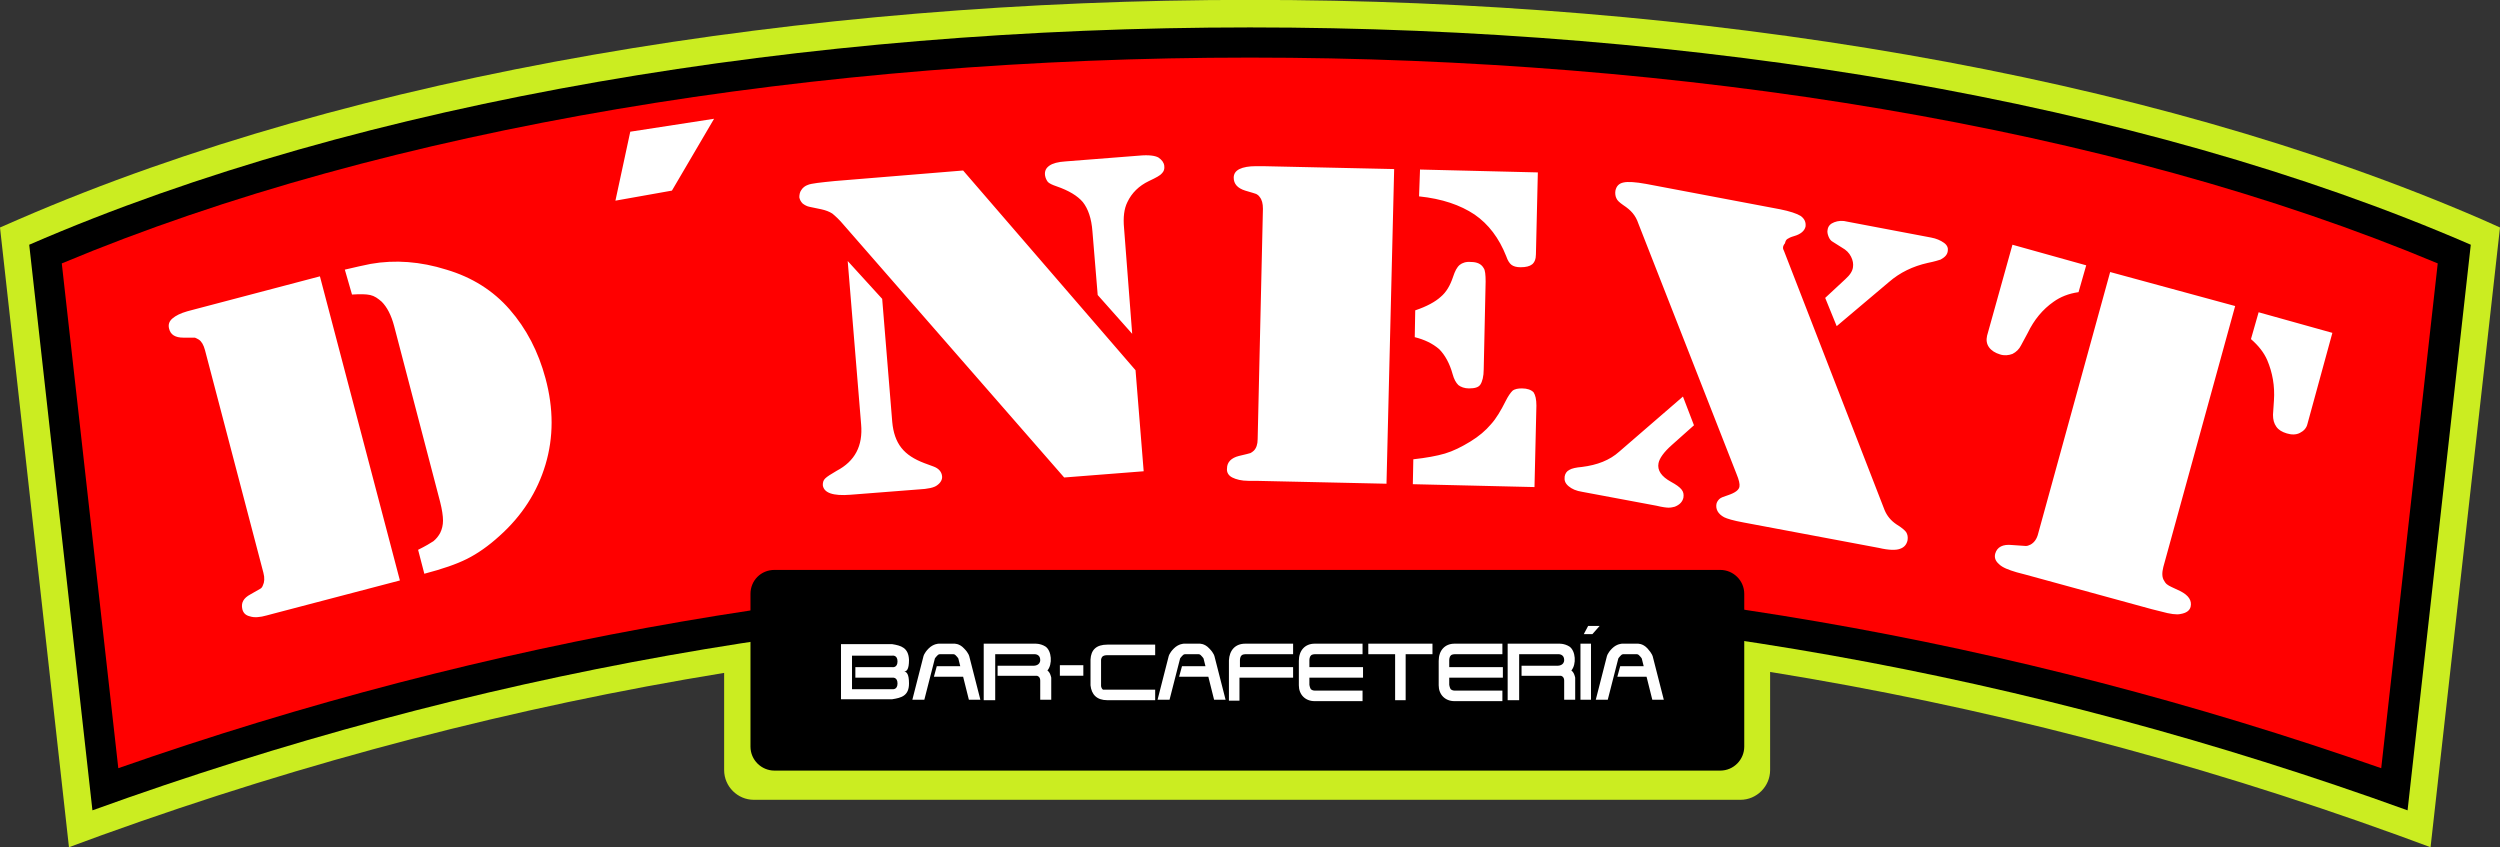
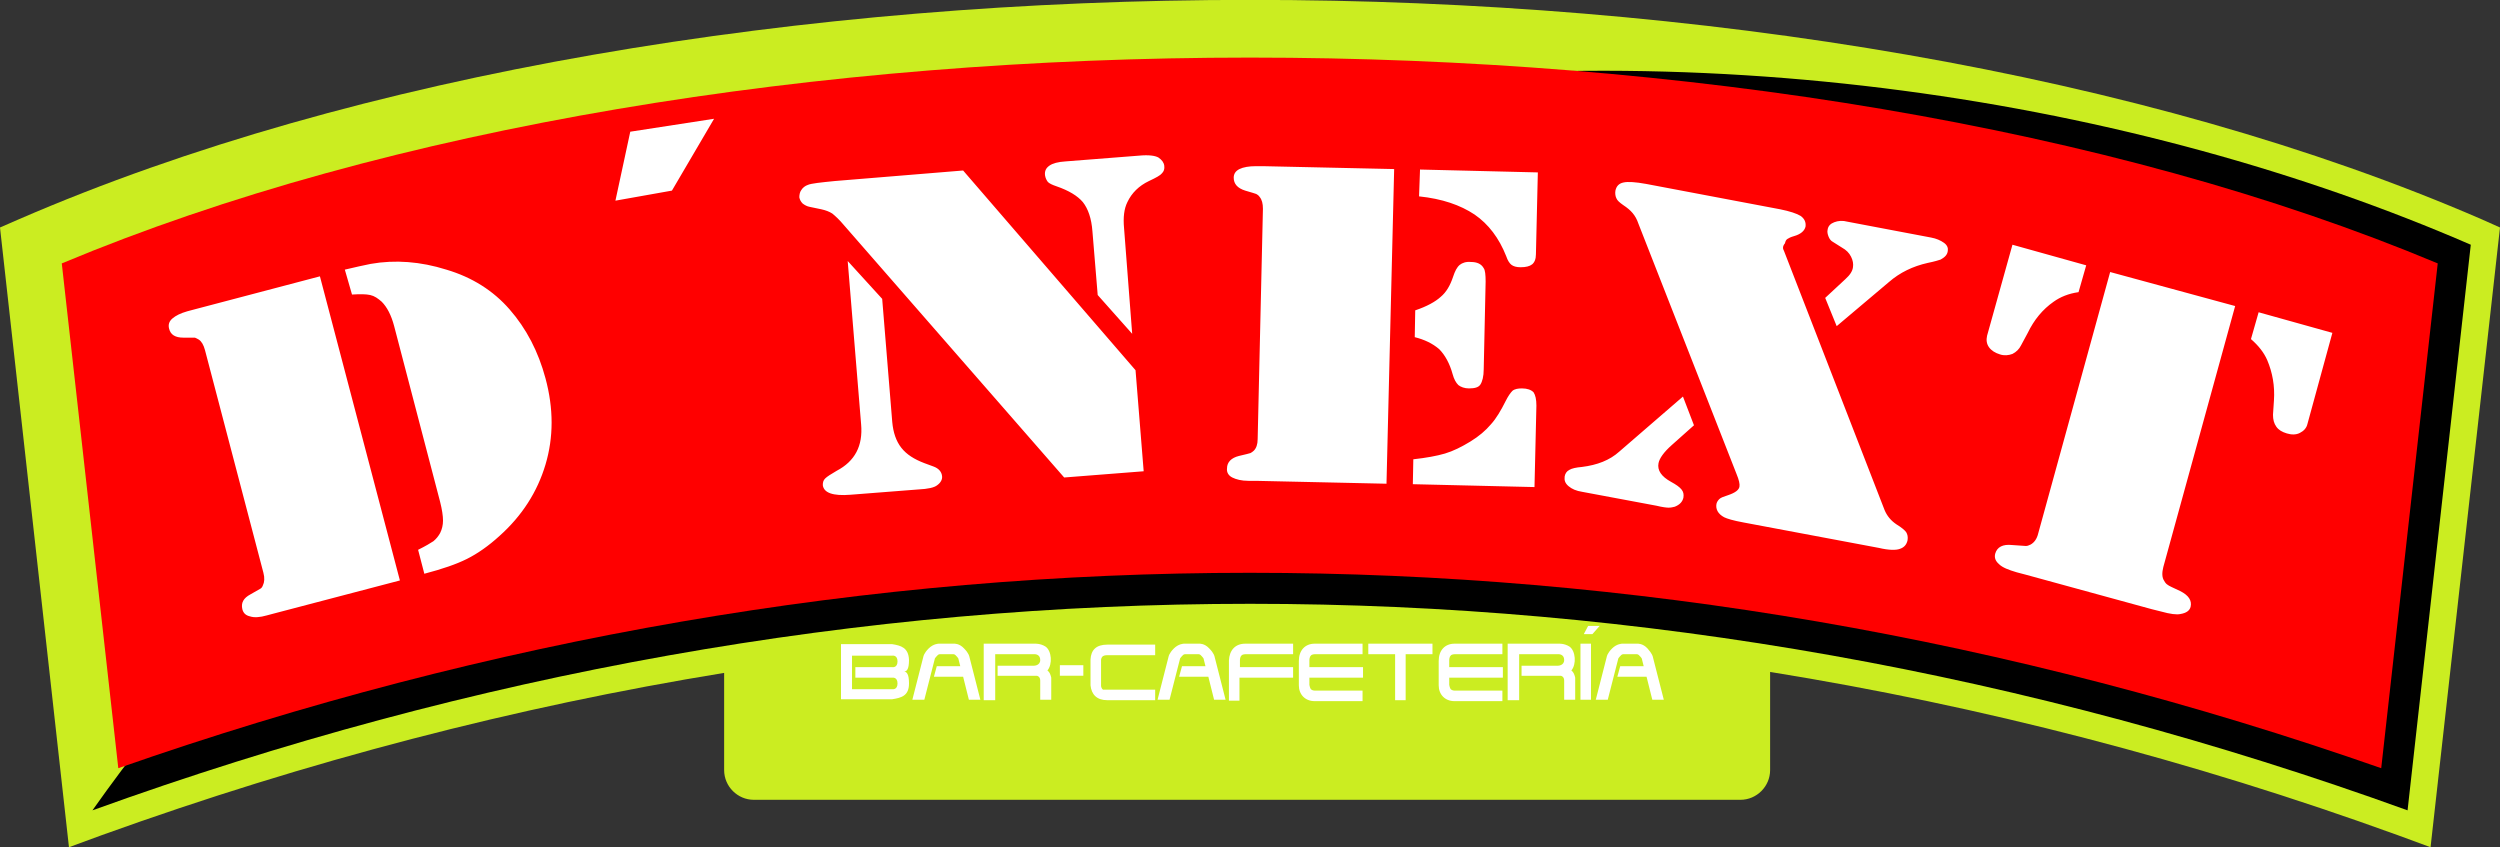
<svg xmlns="http://www.w3.org/2000/svg" version="1.1" id="Слой_1" x="0px" y="0px" viewBox="0 0 522 176.9" style="enable-background:new 0 0 522 176.9;" xml:space="preserve">
  <rect x="0" y="0" width="522" height="176.9" fill="#333333" stroke="none" />
  <style type="text/css">
	.st0{fill-rule:evenodd;clip-rule:evenodd;}
	.st1{fill-rule:evenodd;clip-rule:evenodd;fill:#FF0000;}
	.st2{fill-rule:evenodd;clip-rule:evenodd;fill:#CBED21;}
	.st3{fill-rule:evenodd;clip-rule:evenodd;fill:#FFFFFF;}
</style>
  <g>
    <path class="st2" d="M522,47.5l-14.5,129.4l-6.8-2.5c-43.3-15.7-87.1-27-131.1-34.1c0,6.8,0,13.6,0,20.5c0,3.4-2.8,6.2-6.2,6.2   H157.4c-3.4,0-6.2-2.8-6.2-6.2c0-6.8,0-13.5,0-20.3c-43.6,7.1-87,18.4-130,33.9l-6.8,2.5L0,47.5l3.9-1.7   c140.9-61.1,373.4-61.1,514.3,0L522,47.5z" />
-     <path class="st0" d="M515.9,51.1l-13.2,118.1c-159-57.5-324.3-57.5-483.4,0L6.1,51.1C145.5-9.4,376.5-9.4,515.9,51.1" />
+     <path class="st0" d="M515.9,51.1l-13.2,118.1c-159-57.5-324.3-57.5-483.4,0C145.5-9.4,376.5-9.4,515.9,51.1" />
    <path class="st1" d="M509,55C372.2-2.3,149.8-2.3,12.9,55l11.8,105.4c155.5-54.4,317-54.4,472.5,0L509,55z" />
-     <path class="st0" d="M161.7,119h197.5c2.7,0,5,2.2,5,5v31.9c0,2.7-2.2,5-5,5H161.7c-2.7,0-5-2.2-5-5v-31.9   C156.7,121.2,158.9,119,161.7,119" />
    <path class="st3" d="M177.9,136.8v7.1h8.4c0,0,1.1,0.2,1.1-1.2c0-1.4-1.1-1.2-1.1-1.2h-7.7v-2.2h7.7c0,0,1.1,0.2,1.1-1.2   s-1.1-1.2-1.1-1.2H177.9z M190.5,146.1l2.3-9c0,0,0.1-0.7,1.1-1.7s2.1-1,2.1-1h3.2c0,0,1.1-0.1,2.1,1c1,1,1.1,1.7,1.1,1.7l2.3,9   h-2.4l-1.2-4.8h-6.1l0.6-2.2h4.9l-0.4-1.6c0,0-0.1-0.2-0.3-0.4c-0.2-0.2-0.4-0.5-0.7-0.5h-2.9c-0.3,0-0.5,0.3-0.7,0.5   c-0.2,0.2-0.3,0.4-0.3,0.4l-2.2,8.6H190.5z M205.3,134.4h1.8h0.6h8.3c0,0,1.2-0.1,2.3,0.6c1.3,0.9,1.5,3.7,0.4,5   c0,0,0.3,0.2,0.5,0.6c0.2,0.4,0.3,0.9,0.3,0.9v4.6h-2.3c0,0,0-3.1,0-4c0-0.9-0.7-1-0.7-1h-0.6h-7.6V139h7.6c0,0,1.3,0,1.3-1.2   c0-1.2-1.1-1.2-1.1-1.2h-8.3v9.6h-2.4V134.4z M221.3,138.9h4.9v2.2h-4.9V138.9z M231.2,144h10v2.2h-10c-2.2,0-3.3-1.2-3.5-3.1v-5.4   c0.1-2,1.2-3.1,3.5-3.1h10v2.2h-10c0,0-0.6,0-0.9,0.2c-0.4,0.3-0.4,0.8-0.4,0.8v5.4c0,0,0,0.5,0.4,0.8   C230.6,144,231.2,144,231.2,144z M241.7,146.1l2.3-9c0,0,0.1-0.7,1.1-1.7c1-1,2.1-1,2.1-1h3.2c0,0,1.1-0.1,2.1,1   c1,1,1.1,1.7,1.1,1.7l2.3,9h-2.4l-1.2-4.8h-6.1l0.6-2.2h4.9l-0.4-1.6c0,0-0.1-0.2-0.3-0.4c-0.2-0.2-0.4-0.5-0.7-0.5h-2.9   c-0.3,0-0.5,0.3-0.7,0.5c-0.2,0.2-0.3,0.4-0.3,0.4l-2.2,8.6H241.7z M274.5,134.4h10v2.2h-10c0,0-0.6,0-0.8,0.3   c-0.3,0.3-0.3,0.9-0.3,0.9v1.5h11.2v2.2h-11.2v1.5c0,0,0.1,0.6,0.3,0.9c0.3,0.3,0.8,0.3,0.8,0.3v0h10v2.2h-10v0   c-2,0-3.3-1.4-3.3-3.3v-5.1C271.2,135.8,272.5,134.4,274.5,134.4z M260,134.4h10v2.2h-10c0,0-0.6,0-0.8,0.3   c-0.3,0.3-0.3,0.9-0.3,0.9v1.5H270v2.2h-11.2v4.8h-2.2v-8.4C256.7,135.8,257.9,134.4,260,134.4z M303.7,134.4h10v2.2h-10   c0,0-0.6,0-0.8,0.3c-0.3,0.3-0.3,0.9-0.3,0.9v1.5h11.2v2.2h-11.2v1.5c0,0,0.1,0.6,0.3,0.9c0.3,0.3,0.8,0.3,0.8,0.3v0h10v2.2h-10v0   c-2,0-3.3-1.4-3.3-3.3v-5.1C300.4,135.8,301.7,134.4,303.7,134.4z M314.7,134.4h1.8h0.6h8.3c0,0,1.2-0.1,2.3,0.6   c1.3,0.9,1.5,3.7,0.4,5c0,0,0.3,0.2,0.5,0.6c0.2,0.4,0.3,0.9,0.3,0.9v4.6h-2.3c0,0,0-3.1,0-4c0-0.9-0.7-1-0.7-1h-0.6h-7.6V139h7.6   c0,0,1.3,0,1.3-1.2c0-1.2-1.1-1.2-1.1-1.2h-8.3v9.6h-2.4V134.4z M333.2,146.1l2.3-9c0,0,0.1-0.7,1.1-1.7c1-1,2.1-1,2.1-1h3.2   c0,0,1.1-0.1,2.1,1s1.1,1.7,1.1,1.7l2.3,9H345l-1.2-4.8h-6.1l0.6-2.2h4.9l-0.4-1.6c0,0-0.1-0.2-0.3-0.4c-0.2-0.2-0.4-0.5-0.7-0.5   h-2.9c-0.3,0-0.5,0.3-0.7,0.5c-0.2,0.2-0.3,0.4-0.3,0.4l-2.2,8.6H333.2z M285.7,134.4h13.4v2.2h-5.6v9.6h-2.2v-9.6h-5.6V134.4z    M332.2,134.4v11.7h-2.2v-11.7H332.2z M330.7,132.4h1.8l1.5-1.7h-2.4L330.7,132.4z M175.6,134.5h2.3h8.4c1.8,0.3,3.4,0.7,3.5,3.3   c0,2-0.5,2.4-1,2.4c0.5,0.1,1,0.5,1,2.5c0,2.6-1.6,3-3.5,3.3h-8.4h-2.3v-2.2v-7.1V134.5z" />
    <path class="st3" d="M91.9,104.8l-9.6-36.7c-0.6-2.3-1.5-4-2.6-5.1c-0.8-0.7-1.5-1.2-2.4-1.4c-0.9-0.2-2.1-0.2-3.8-0.1L72,56.3   c2.1-0.5,3.9-0.9,5.4-1.2c5.1-0.9,10.4-0.5,15.8,1.2c5.4,1.6,9.8,4.4,13.2,8.3c3.5,4,6,8.8,7.5,14.4c1.7,6.3,1.7,12.3,0,18   c-1.7,5.7-4.9,10.7-9.6,14.9c-2.3,2.1-4.6,3.7-6.8,4.8c-2.2,1.1-5.1,2.1-8.9,3.1l-1.3-5c1.6-0.8,2.6-1.4,3.2-1.8   c0.6-0.5,1-1,1.4-1.7c0.4-0.8,0.6-1.7,0.6-2.6C92.5,107.7,92.3,106.4,91.9,104.8 M236.4,69.7l-7.2-8.1l-1.1-13.3   c-0.2-2.7-0.9-4.7-2-6.1c-1.1-1.3-2.9-2.4-5.5-3.3c-0.9-0.3-1.5-0.6-1.8-0.9c-0.3-0.4-0.5-0.8-0.6-1.4c-0.1-0.9,0.2-1.5,0.9-2   c0.7-0.5,1.8-0.8,3.4-0.9l15.3-1.2c2.1-0.2,3.4,0,4.1,0.4c0.7,0.5,1.1,1,1.2,1.7c0.1,0.7-0.1,1.2-0.5,1.6c-0.3,0.4-1.2,0.9-2.7,1.6   c-2.1,1-3.6,2.5-4.5,4.4c-0.7,1.4-0.9,3.2-0.7,5.4L236.4,69.7z M177,54.5l7.2,7.9l2.1,25.7c0.2,2.2,0.8,4,1.9,5.4   c1.1,1.4,2.7,2.4,4.8,3.2l1.9,0.7c1.1,0.4,1.7,1.1,1.8,2c0.1,0.7-0.3,1.4-1,1.9c-0.6,0.5-1.9,0.8-4,0.9l-14.1,1.1   c-3.7,0.3-5.6-0.4-5.8-2c0-0.6,0.1-1,0.5-1.4c0.4-0.4,1.2-0.9,2.4-1.6c3.8-2,5.5-5.2,5.1-9.7L177,54.5z M201.1,35.6l36,41.7   l1.7,21.1l-16.6,1.3L176.2,47c-1-1.2-1.8-1.9-2.4-2.4c-0.6-0.4-1.4-0.7-2.3-0.9l-2.4-0.5c-0.6-0.1-1.1-0.4-1.5-0.7   c-0.4-0.4-0.6-0.8-0.7-1.3c0-0.5,0.1-1.1,0.4-1.5c0.3-0.5,0.8-0.9,1.4-1.1c0.7-0.3,2.6-0.5,5.6-0.8L201.1,35.6z M295,101.1l0.1-5.2   c2.7-0.3,4.9-0.7,6.6-1.2c1.7-0.5,3.5-1.4,5.3-2.5c1.8-1.1,3.2-2.3,4.3-3.6c1.1-1.2,2.1-2.9,3.1-4.9c0.5-1,1-1.7,1.4-2.1   c0.5-0.4,1.2-0.5,2-0.5c1.1,0,1.9,0.3,2.4,0.8c0.4,0.6,0.6,1.5,0.6,2.8l-0.4,17L295,101.1z M295.4,70.4l0.1-5.6   c2.4-0.8,4.2-1.8,5.3-2.8c1.2-1,2-2.4,2.6-4.2c0.4-1.2,0.8-2,1.4-2.5c0.5-0.4,1.3-0.7,2.3-0.6c1.3,0,2.2,0.4,2.7,1.3   c0.3,0.4,0.4,1.4,0.4,2.8l-0.4,18.3c0,1.5-0.3,2.6-0.7,3.2c-0.4,0.6-1.2,0.8-2.4,0.8c-0.9,0-1.7-0.3-2.2-0.7   c-0.5-0.5-0.9-1.2-1.2-2.3c-0.6-2.2-1.6-4-2.8-5.2C299.1,71.7,297.4,70.9,295.4,70.4z M296.5,35.4l24.6,0.6l-0.4,17.1   c0,1-0.3,1.7-0.8,2.1c-0.5,0.4-1.3,0.6-2.4,0.6c-0.9,0-1.5-0.2-1.9-0.5c-0.4-0.3-0.8-0.9-1.1-1.8c-1.5-3.8-3.7-6.7-6.6-8.7   c-3-2-6.8-3.3-11.6-3.8L296.5,35.4z M291.1,35.3l-1.6,65.7l-27.2-0.6l-1.6,0c-1.5,0-2.6-0.3-3.4-0.7c-0.8-0.4-1.2-1.1-1.1-1.9   c0-1.3,0.9-2.2,2.5-2.6c1.3-0.3,2.1-0.5,2.4-0.6c0.2-0.1,0.5-0.3,0.7-0.5c0.5-0.5,0.8-1.3,0.8-2.4l1.1-48.1c0-1.1-0.2-1.9-0.7-2.5   c-0.2-0.3-0.5-0.5-0.7-0.6c-0.2-0.1-1-0.3-2.3-0.7c-1.6-0.5-2.4-1.4-2.4-2.7c0-0.8,0.4-1.4,1.2-1.8c0.8-0.4,2-0.6,3.4-0.6l1.6,0   L291.1,35.3z M351.4,82.8l2.3,6l-4.6,4.1c-1.7,1.5-2.6,2.8-2.8,3.8c-0.3,1.5,0.6,2.8,2.6,3.9c1.1,0.6,1.8,1.1,2.2,1.6   c0.4,0.5,0.5,1,0.4,1.7c-0.2,0.9-0.8,1.5-1.8,1.9c-0.4,0.1-0.8,0.2-1.3,0.2c-0.4,0-1.3-0.1-2.5-0.4l-15.5-2.9   c-1.3-0.2-2.2-0.6-2.9-1.2c-0.7-0.6-0.9-1.2-0.8-2c0.1-0.6,0.4-1.1,1-1.4c0.5-0.3,1.4-0.5,2.6-0.6c3.2-0.4,5.8-1.4,7.8-3.2   L351.4,82.8z M383.5,68.1l-2.4-5.9l4.2-3.9c1-0.9,1.5-1.7,1.6-2.5c0.1-0.7,0-1.4-0.4-2.2c-0.4-0.8-1-1.4-1.9-1.9l-1.9-1.2   c-0.4-0.2-0.7-0.6-0.9-1.1c-0.2-0.5-0.3-1-0.2-1.4c0.1-0.8,0.6-1.3,1.4-1.6c0.8-0.3,1.7-0.4,2.8-0.1l17.4,3.3   c1.1,0.2,2,0.6,2.7,1.1c0.7,0.5,0.9,1.1,0.8,1.7c-0.1,0.8-0.6,1.3-1.5,1.8c-0.3,0.1-1.2,0.4-2.7,0.7c-3.1,0.7-5.8,2-8.1,4   L383.5,68.1z M372.5,52.4l21,54.1c0.5,1.2,1.3,2.2,2.5,3c1,0.6,1.7,1.2,2,1.6c0.3,0.5,0.4,1,0.3,1.7c-0.2,0.9-0.7,1.5-1.6,1.8   c-0.8,0.3-2.3,0.3-4.4-0.2l-28.2-5.3c-2.2-0.4-3.5-0.8-4.1-1.1c-1.3-0.7-1.8-1.7-1.6-2.8c0.1-0.4,0.3-0.7,0.6-1   c0.3-0.3,0.9-0.5,1.8-0.8c1.5-0.5,2.3-1.1,2.4-1.8c0.1-0.5-0.1-1.4-0.6-2.6l-20.5-52.3c-0.3-0.9-0.7-1.6-1.2-2.2   c-0.5-0.6-1.1-1.1-2-1.7c-0.7-0.5-1.2-0.9-1.4-1.4c-0.2-0.4-0.3-1-0.2-1.6c0.2-0.9,0.7-1.5,1.7-1.7c0.9-0.2,2.5-0.1,4.7,0.3l28,5.3   c2,0.4,3.5,0.9,4.3,1.4c0.8,0.6,1.1,1.3,1,2.2c-0.2,0.9-1,1.6-2.4,2c-0.7,0.2-1.1,0.4-1.4,0.6c-0.3,0.2-0.4,0.5-0.5,0.9   C372.2,51.4,372.2,51.9,372.5,52.4z M420.2,51.1l15.4,4.3l-1.6,5.6c-2.1,0.3-3.8,1-5.2,2c-2.3,1.6-4.1,3.8-5.4,6.5l-1.4,2.6   c-0.4,0.8-1,1.4-1.8,1.8c-0.8,0.3-1.7,0.4-2.6,0.1c-1-0.3-1.8-0.8-2.3-1.5c-0.5-0.7-0.6-1.5-0.4-2.4L420.2,51.1z M487,69.5l-5.2,19   c-0.2,0.9-0.8,1.5-1.6,1.9c-0.8,0.4-1.7,0.4-2.7,0.1c-1-0.3-1.7-0.7-2.2-1.4c-0.5-0.7-0.7-1.5-0.7-2.5l0.2-3c0.2-3-0.3-5.8-1.4-8.4   c-0.7-1.6-1.8-3-3.4-4.4l1.6-5.6L487,69.5z M466.7,63.9l-15,54.5c-0.3,1.2-0.3,2.2,0.2,2.9c0.2,0.4,0.5,0.7,0.7,0.8   c0.2,0.2,1.1,0.6,2.6,1.3c1.8,0.9,2.5,2,2.2,3.3c-0.2,0.8-0.9,1.3-2.1,1.5c-0.8,0.2-2.2,0-4-0.5l-2-0.5L423,120l-1.9-0.5   c-1.7-0.5-3-1-3.7-1.7c-0.8-0.7-1-1.4-0.8-2.2c0.4-1.4,1.6-2,3.5-1.8c1.6,0.1,2.6,0.2,2.9,0.2c0.3,0,0.6-0.1,1-0.3   c0.7-0.4,1.3-1.1,1.6-2.4l15-54.5L466.7,63.9z M131.6,27.5l-3.1,14.4l11.8-2.1l8.8-15L131.6,27.5z M66.8,57.7l16.7,63.5l-26.3,6.9   l-1.5,0.4c-1.4,0.4-2.6,0.5-3.5,0.2c-0.9-0.2-1.4-0.7-1.6-1.5c-0.3-1.3,0.2-2.3,1.7-3.1c1.2-0.7,1.9-1.1,2.1-1.2   c0.2-0.1,0.4-0.4,0.5-0.7c0.3-0.6,0.4-1.5,0.1-2.6L42.8,73.1c-0.3-1.1-0.7-1.8-1.3-2.2c-0.3-0.2-0.6-0.3-0.8-0.4   c-0.2,0-1.1,0-2.4,0c-1.7,0-2.7-0.6-3-1.9c-0.2-0.8,0-1.5,0.7-2.1c0.7-0.6,1.7-1.1,3.1-1.5l1.5-0.4L66.8,57.7z" />
  </g>
</svg>